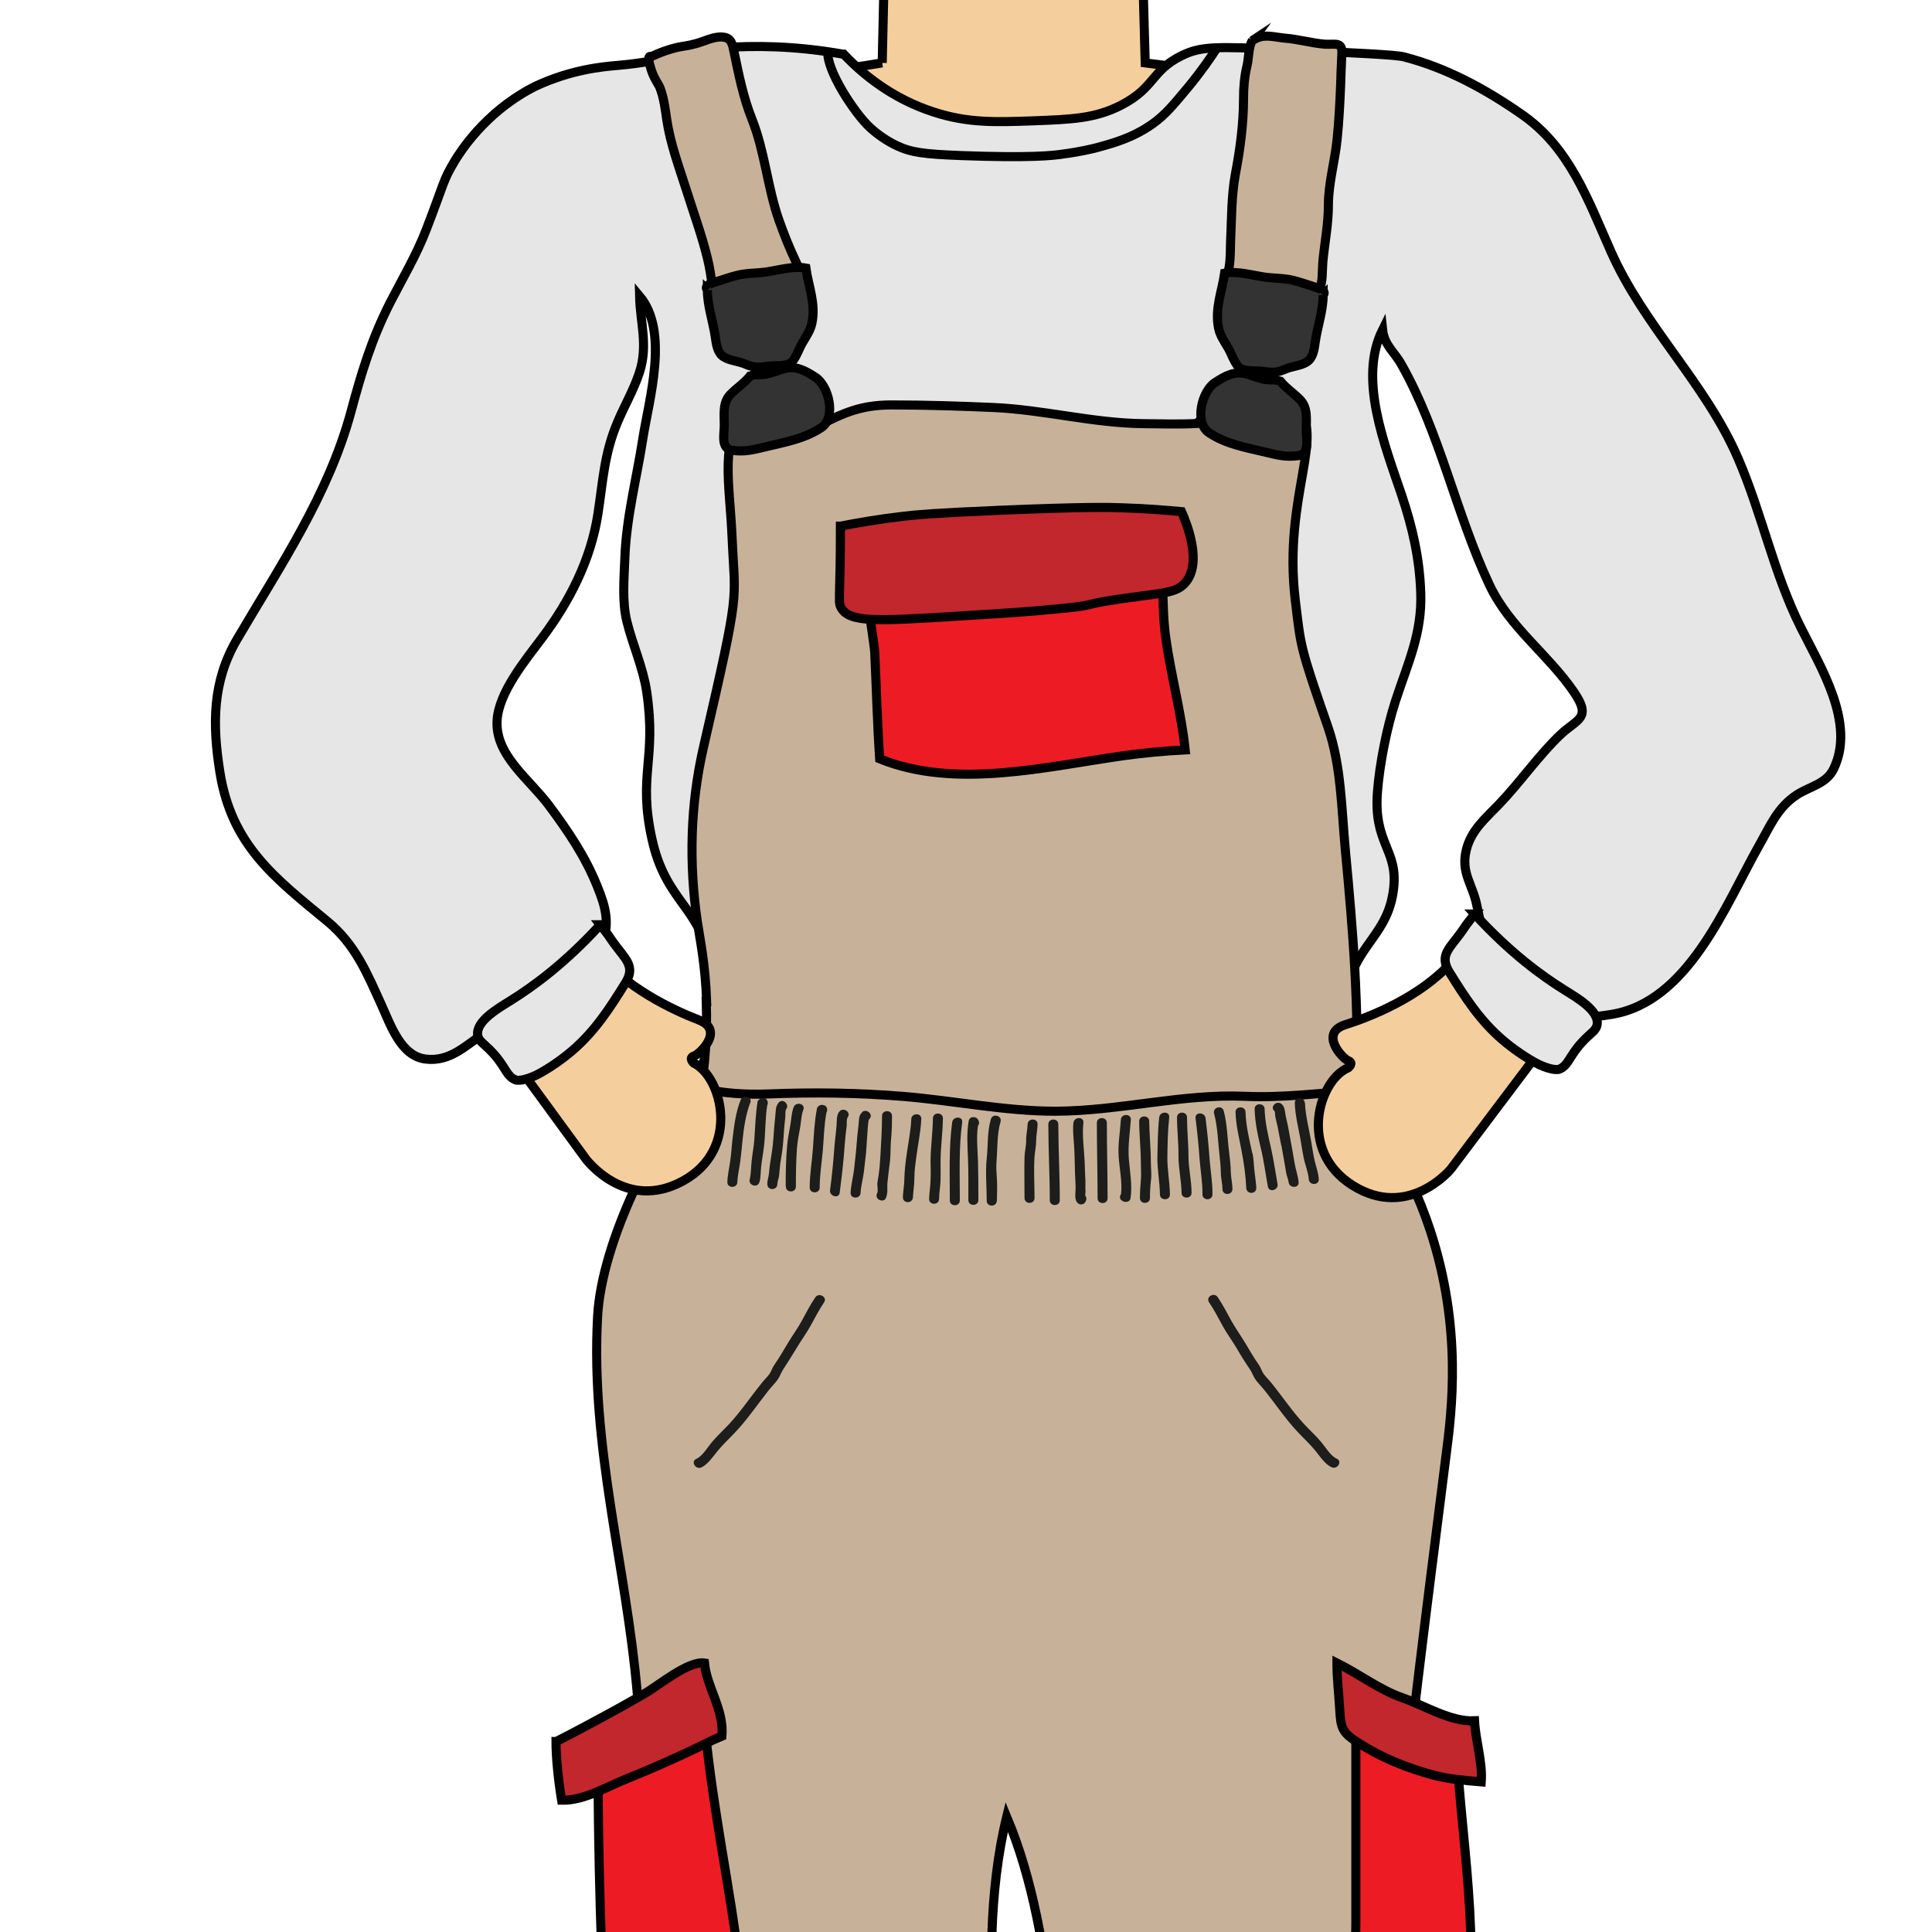
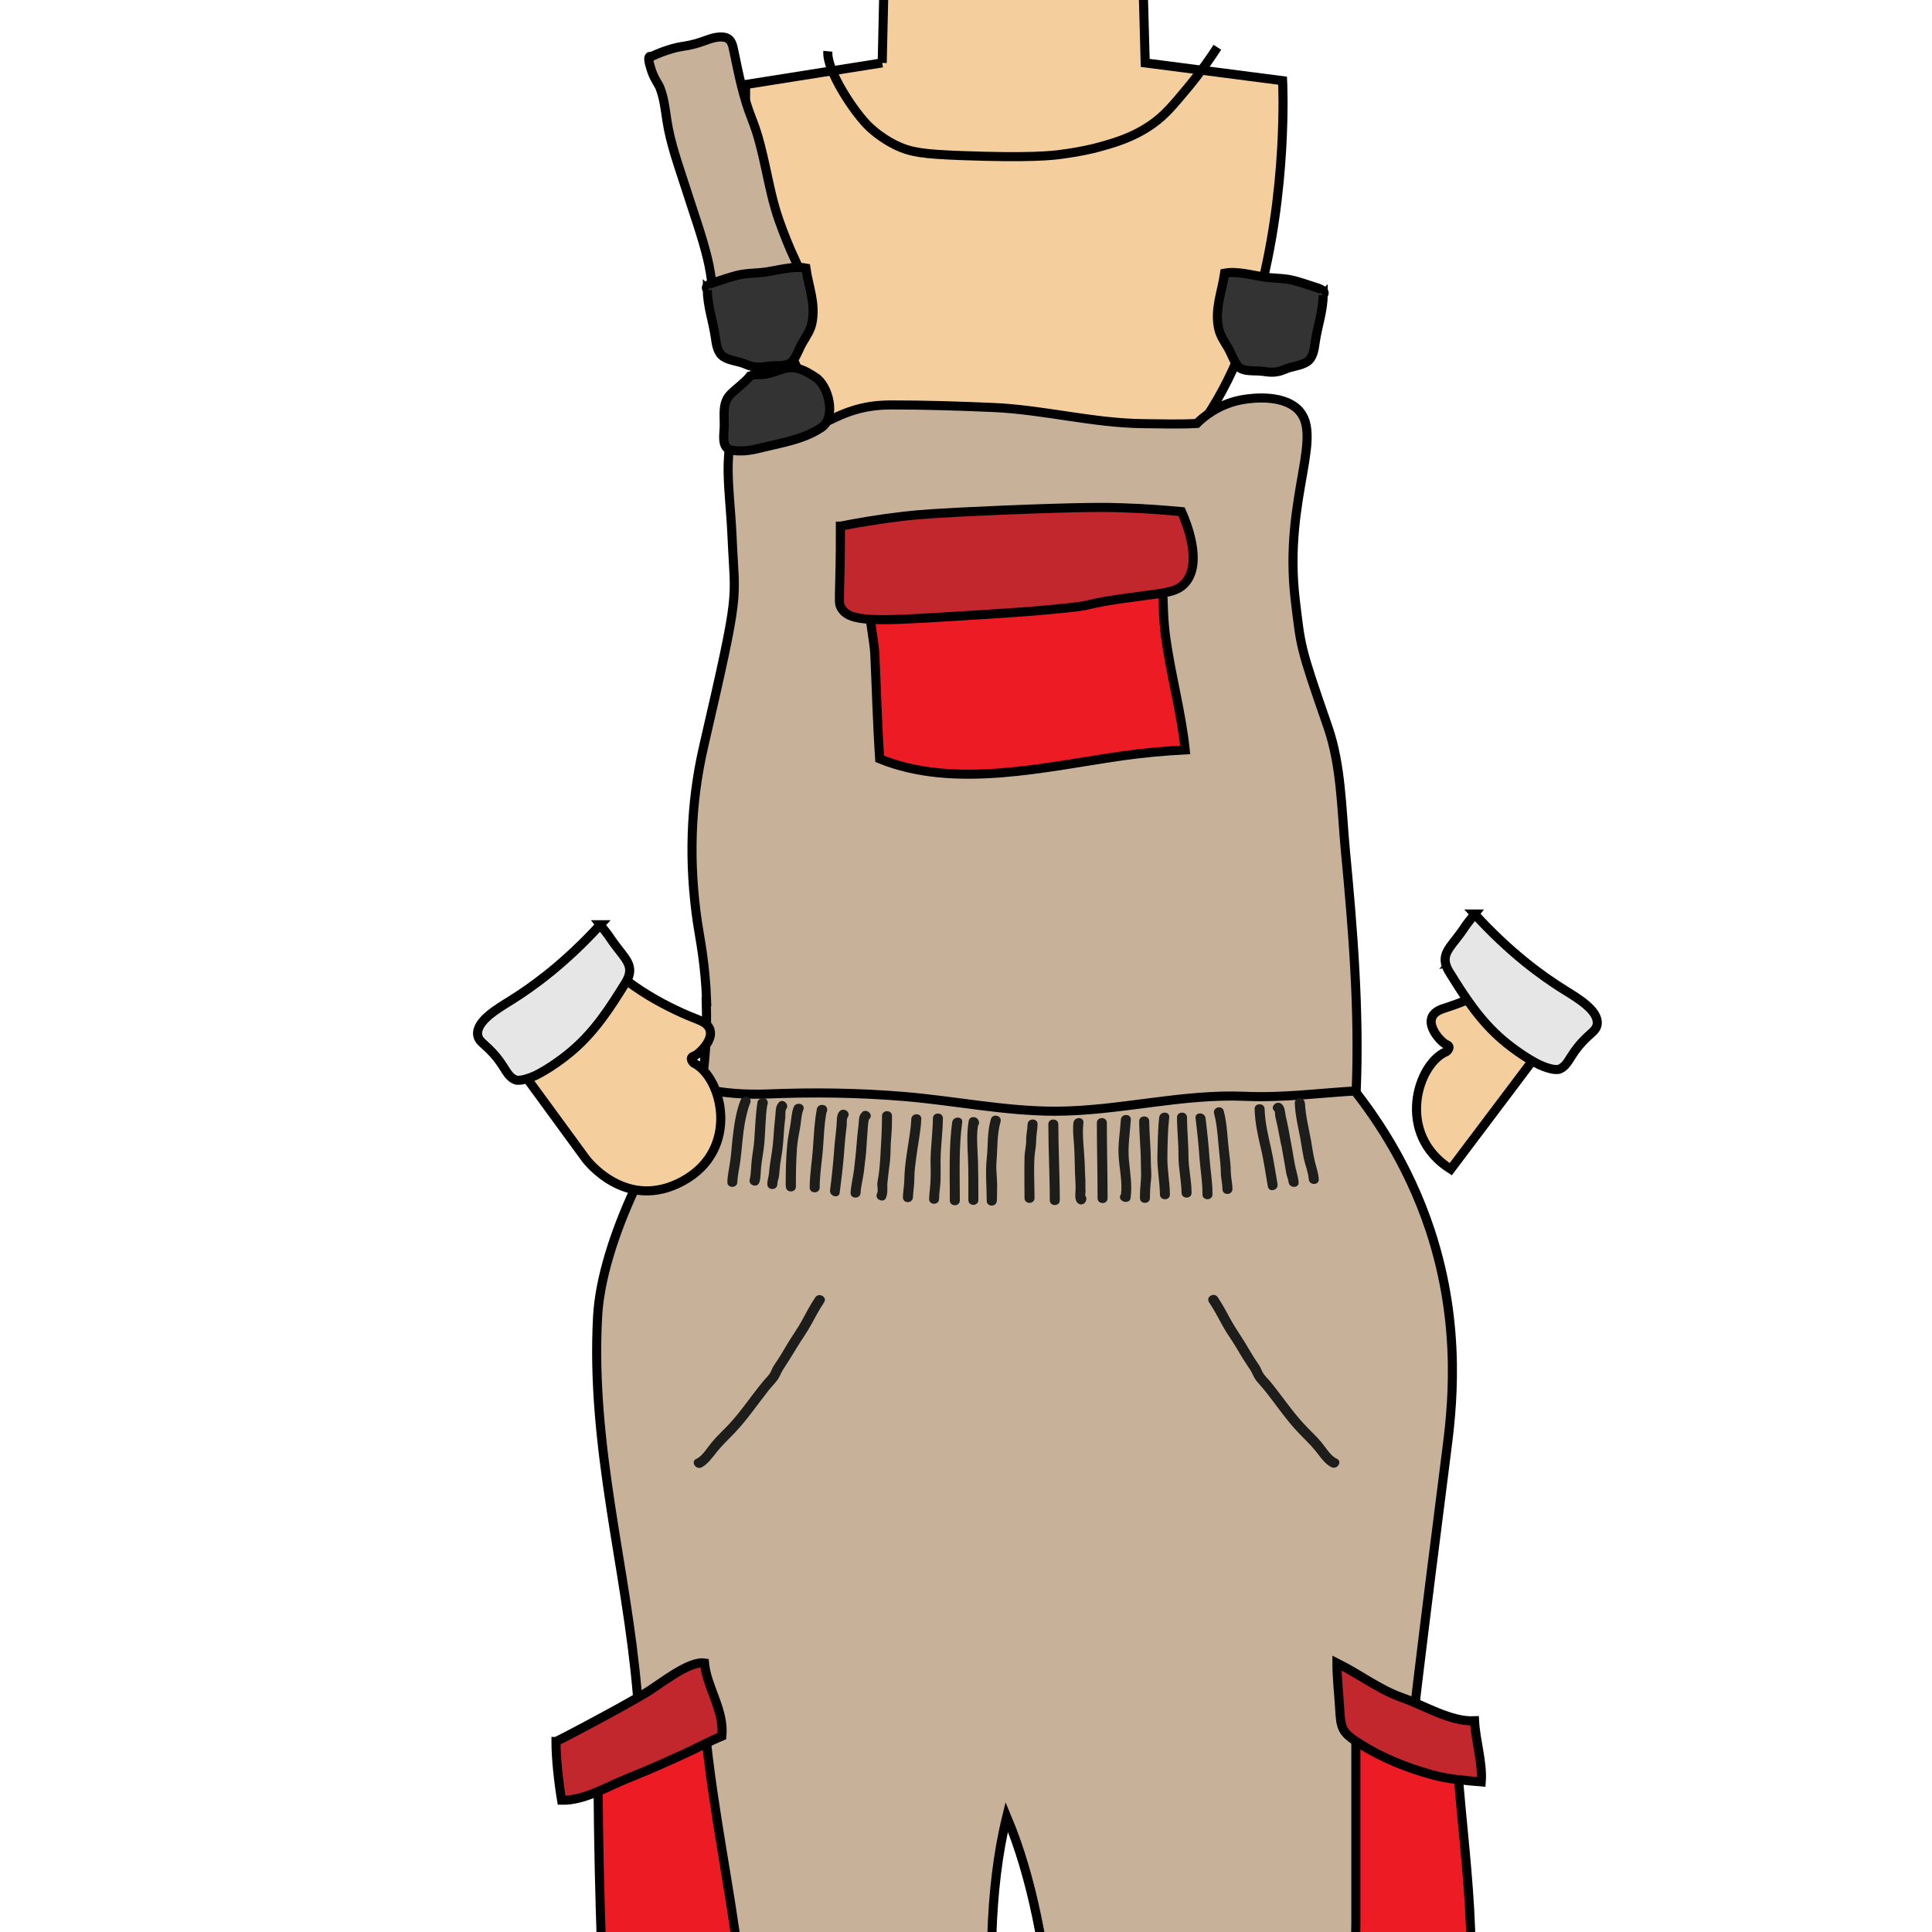
<svg xmlns="http://www.w3.org/2000/svg" id="uuid-538b077b-ab7e-4abd-ba14-ac3fc7d45c2a" data-name="! AUFTEILUNG" viewBox="0 0 106.3 106.3">
  <defs>
    <style>
      .uuid-3ec66159-eba6-4c62-8f52-f5ec532241b9 {
        fill: #333;
      }

      .uuid-3ec66159-eba6-4c62-8f52-f5ec532241b9, .uuid-cda72ce0-aa0c-4993-8386-4b6e83249ddd, .uuid-96865d01-e12b-4eb3-8d49-698a78f010ca, .uuid-ccf0bc6b-f815-4842-8246-7f316e1ba58c, .uuid-5e779aad-9481-495c-b832-035c9ade539f, .uuid-843c3446-e7f5-4726-b617-fe7a0583b22c, .uuid-0933ff2e-57d3-4b7d-b3a0-667eca48bd52 {
        stroke: #000;
        stroke-miterlimit: 10;
        stroke-width: .5px;
      }

      .uuid-fd57f6d1-a0a1-4556-ae1e-8e66f5e13ec3 {
        clip-path: url(#uuid-ad3de44b-00a5-4036-a1ec-e019524046d9);
      }

      .uuid-cda72ce0-aa0c-4993-8386-4b6e83249ddd {
        fill: #e6e6e6;
      }

      .uuid-96865d01-e12b-4eb3-8d49-698a78f010ca {
        fill: #c1272d;
      }

      .uuid-5b08dd38-2185-4636-adc5-8bb6af42be0c {
        clip-path: url(#uuid-cf223e56-475a-4c71-a0a9-23febf47aa7c);
      }

      .uuid-ccf0bc6b-f815-4842-8246-7f316e1ba58c {
        fill: #c7b299;
      }

      .uuid-5e779aad-9481-495c-b832-035c9ade539f {
        fill: #ed1c24;
      }

      .uuid-c2984460-a84f-467f-977c-37a99b303545, .uuid-0933ff2e-57d3-4b7d-b3a0-667eca48bd52 {
        fill: none;
      }

      .uuid-843c3446-e7f5-4726-b617-fe7a0583b22c {
        fill: #f4cf9d;
      }

      .uuid-b627dcb3-aec0-4573-80aa-9017fc0b8e4b {
        fill: #1d1d1b;
      }
    </style>
    <clipPath id="uuid-cf223e56-475a-4c71-a0a9-23febf47aa7c">
      <path class="uuid-c2984460-a84f-467f-977c-37a99b303545" d="m81.96,53.43c-.71-.45-1.39-1.26-2.27-1.36-1.53-.17-3.37.76-4.54,1.67-.68.53-1.27,1.16-1.77,1.86-.47.66-1.05,1.21-1.54,1.85-1.45,1.91-.82,4.09-.07,6.11.37,1.01.73,2.11,1.63,2.79.99.75,2.04.84,3.24.94s2.09.04,3.13-.5c.93-.48,1.59-1.2,2.36-1.88s1.52-1.49,2.18-2.28,1.29-1.46,1.57-2.43c.34-1.18.14-2.62-.4-3.7-.25-.49-.42-1.06-.78-1.48-.34-.4-.79-.55-1.25-.79-.63-.32-1.17-.73-1.82-.98-.16-.06-.25-.16-.43-.15" />
    </clipPath>
    <clipPath id="uuid-ad3de44b-00a5-4036-a1ec-e019524046d9">
      <path class="uuid-c2984460-a84f-467f-977c-37a99b303545" d="m28.62,54.64c-.05.34-.49.76-.68,1.08-.27.45-.53.9-.73,1.39-.66,1.57.11,3.24.9,4.64.7,1.23,1.63,2.06,2.71,2.94.99.8,1.94,1.66,3.09,2.23.95.48,1.9.68,2.9.26.92-.39,1.92-.99,2.61-1.71.82-.85.97-2,1.13-3.1.14-.93.23-1.95-.2-2.83-.21-.43-.75-.76-.77-1.23-.03-.56.27-1.16.26-1.76s-.13-1.22-.56-1.68-1.11-.66-1.64-.98c-.57-.35-1.09-.54-1.74-.73s-1.21-.64-1.86-.88c-1.16-.42-1.93.41-2.97.79-.49.18-1.05.31-1.47.62-.38.28-.54.74-.83,1.08-.1.12-.21.23-.16-.12Z" />
    </clipPath>
  </defs>
  <path id="uuid-0869dee7-4e89-4fe8-9535-282dc65aa52d" data-name="Hals &amp;amp; Decolleté" class="uuid-843c3446-e7f5-4726-b617-fe7a0583b22c" d="m48.54,3.46l.27-12.05h13.87l.33,12.05,7.56.98s1.25,24.12-14.65,24.12-14.89-23.91-14.89-23.91l7.51-1.19Z" />
-   <path class="uuid-cda72ce0-aa0c-4993-8386-4b6e83249ddd" d="m46.42,2.98c1.04,1.1,2.67,2.45,4.97,3.19,1.88.61,3.42.55,5.4.48,2.19-.08,3.48-.13,4.91-.87,1.85-.96,1.63-1.88,3.3-2.71,1.07-.53,1.89-.52,5.66-.34,4.07.19,6.11.28,6.59.4,2.36.61,4.49,1.78,6.46,3.15,2.65,1.83,3.65,4.69,4.92,7.55,1.83,4.13,5.21,7.25,7,11.39,1.31,3.03,1.95,6.3,3.44,9.28,1.07,2.16,3.06,5.28,1.81,7.82-.4.81-1.3.95-2,1.4-1.08.7-1.48,1.72-2.09,2.79-1.88,3.34-3.9,8.61-8.11,9.3-2.17.36-3.44.19-5.1-1.32-1.49-1.35-1.96-2.82-2.32-4.66-.23-1.18-.9-1.8-.58-3.08.27-1.08,1.05-1.72,1.79-2.49,1.17-1.22,2.23-2.75,3.4-3.85.93-.87,1.73-.88.71-2.36-1.43-2.08-3.53-3.53-4.64-5.89-1.84-3.92-2.71-8.36-4.84-12.12-.38-.68-.94-1.05-1.03-1.9-1.35,2.71.12,6.33,1.05,9.1.6,1.79.99,3.5,1.05,5.39.08,2.23-.72,3.88-1.39,5.94-.48,1.48-.87,3.46-.99,4.98-.23,2.89,1.13,3.16.89,5.32-.29,2.53-1.93,2.97-2.59,5.53-.34,1.32-.45,3.32.8,6.1-1.05.05-1.97.58-3.08.61-1.89.04-3.71.31-5.59.49-4.05.4-8-.43-12.03-.62-1.94-.09-4.04-.18-5.94-.48-1.49-.24-2.81-.57-4.33-.57-1.87,0-3.84.02-5.67-.31.67-1.56,1.39-3.92.87-6.56-.64-3.25-2.48-3.41-3.25-6.9-.78-3.55.27-4.32-.29-8.11-.2-1.33-.77-2.56-1.09-3.86-.27-1.1-.15-2.37-.11-3.49.08-2.23.65-4.37.99-6.57.34-2.17,1.46-5.89-.18-7.84.03,1.46.49,2.73-.02,4.24-.31.93-.81,1.79-1.19,2.69-.74,1.74-.8,3.22-1.08,5.05-.39,2.54-1.57,4.83-3.09,6.85-.9,1.2-2.37,2.97-2.46,4.52-.11,1.92,1.77,3.22,2.85,4.67,1.07,1.44,1.99,2.79,2.66,4.45.49,1.2.67,2,.3,3.13-.23.71-.53,1.47-.99,2.07-.7.92-1.11.62-2.06.97-.8.29-1.38.99-2.11,1.37-.46.24-1.01.33-1.44.61-.92.58-1.78,1.53-3.15,1.36-1.35-.17-1.91-1.85-2.41-2.95-.8-1.77-1.45-3.36-2.99-4.63-2.93-2.41-5.27-4.2-5.91-8.2-.42-2.64-.42-4.99.94-7.31,2.37-4.04,5.02-7.92,6.27-12.52.58-2.16,1.13-3.99,2.16-6.02.69-1.34,1.44-2.6,1.98-4,1.02-2.64.9-2.67,1.58-3.8.3-.49,1.62-2.59,4.17-3.96.07-.04.15-.08.25-.13,1.99-.93,3.71-1.08,4.52-1.15,3.19-.28,2.91-.78,5.88-.98,1.58-.11,3.82-.12,6.53.36Z" />
  <path class="uuid-ccf0bc6b-f815-4842-8246-7f316e1ba58c" d="m38.9,59.09c-2.77,3.14-5.8,9.21-6.02,13.35-.39,7.22,1.58,13.73,2.18,20.69.85,9.78,1.16,19.78,1.16,29.64,0,6.6-.67,13.18-.89,19.76-.21,6.21.91,12.23.89,18.34-.02,5.74-.5,10.94-1.96,16.41-.76,2.84-1.04,6.19-.9,9.16,1.73-.09,3.2.59,4.87.92,2.19.43,4.65.58,6.9.67,3.25.13,6.48-.9,9.57-.71.12-3.58-1.57-6.73-2.16-10.19-.85-5.07.3-10.54.61-15.61.29-4.79,1.58-9.29,1.58-14.13,0-5.4.72-10.61.9-15.97.22-6.23-.33-12.31-.85-18.42-.36-4.19-.39-8.98.61-13.04,2.87,6.82,2.88,16.46,3.18,23.77.35,8.37.64,16.57.62,24.97-.03,12.97,3.41,26.6,1.36,39.5,6.52.71,12.73-5.19,19.34-4.84.18-1.7-.5-3.43-.86-5.08-.66-3.05-.99-6.15-1.51-9.22-1.12-6.72-2.03-13.7-1.45-20.51.45-5.27,1.35-10.33,1.13-15.64-.31-7.36-.6-9.27-.85-15.47-.37-9.19.83-18.6,3.22-37.42.3-2.32.9-6.94-.88-12.33-1.22-3.69-3.11-6.42-4.55-8.17-1.96.18-12.09,1.09-20.92.85-4.9-.14-9.19-.6-9.19-.6-2.09-.23-3.85-.48-5.14-.68Z" />
  <path class="uuid-b627dcb3-aec0-4573-80aa-9017fc0b8e4b" d="m69.96,76.1c-.13-.17-.3-.32-.42-.49-.12-.16-.16-.35-.28-.52-.28-.4-.51-.8-.76-1.22-.25-.41-.52-.79-.75-1.2-.24-.44-.47-.88-.75-1.3-.2-.29-.67-.02-.48.28.28.41.51.86.75,1.3.24.44.54.83.79,1.26.23.4.47.78.73,1.16.12.19.18.39.32.58.15.19.32.36.46.54.63.78,1.18,1.62,1.87,2.34.32.34.66.65.95,1.01.23.29.53.74.88.89.32.14.6-.33.28-.47-.34-.15-.62-.64-.85-.91-.3-.36-.65-.67-.96-1.01-.65-.7-1.18-1.5-1.78-2.24Z" />
  <path class="uuid-b627dcb3-aec0-4573-80aa-9017fc0b8e4b" d="m44.86,71.38c-.28.41-.51.86-.75,1.3-.23.42-.51.8-.75,1.2-.25.42-.48.82-.76,1.22-.12.17-.16.36-.28.52-.13.17-.29.32-.42.49-.6.74-1.13,1.54-1.78,2.24-.32.34-.66.65-.96,1.01-.23.27-.51.76-.85.91-.32.14-.04.61.28.47.35-.16.65-.61.88-.89.29-.36.63-.67.95-1.01.69-.72,1.25-1.56,1.87-2.34.15-.19.32-.36.46-.54.14-.18.2-.38.32-.58.25-.39.49-.76.73-1.16.25-.43.55-.83.79-1.26.24-.44.47-.88.75-1.3.2-.29-.28-.57-.48-.28Z" />
  <path class="uuid-0933ff2e-57d3-4b7d-b3a0-667eca48bd52" d="m73.39,55.01c.03.1,0,.32,0,.44-.8,0-1.65.3-2.47.39-.94.1-1.85.05-2.81.05-1.23,0-2.45.05-3.68.05-1.56,0-3.11-.09-4.66-.1-2.58-.01-5.19-.4-7.74-.64-2.62-.24-5.31.2-7.93-.15-1.69-.22-3.4-.42-4.99-.69" />
  <path class="uuid-0933ff2e-57d3-4b7d-b3a0-667eca48bd52" d="m45.55,2.82c-.1,1.03,1.48,3.43,2.32,4.2.45.41.93.73,1.44.98.82.39,1.5.48,3.59.56,3.76.14,5.04,0,5.56-.08,1.05-.14,1.67-.3,1.9-.36.88-.24,1.96-.53,3.05-1.3.7-.5,1.12-1.01,1.97-2.03.71-.86,1.24-1.63,1.6-2.19" />
  <path class="uuid-5e779aad-9481-495c-b832-035c9ade539f" d="m32.9,96.26c0,5.91.18,11.62.48,17.41,2.02.1,4.83.34,6.38-1.12,1.46-1.37,1.02-3.89.73-5.92-.63-4.42-1.54-8.66-1.83-13.21-1.17.46-5.91,2.88-5.76,2.84Z" />
  <path class="uuid-5e779aad-9481-495c-b832-035c9ade539f" d="m74.6,93.27v12.58c0,1.84-.5,4.4.68,5.68.97,1.06,3.61,1.72,4.91,1.95,1.57-4.95.23-11.89-.04-17.1-1.61-.31-4.35-1.26-5.54-3.12Z" />
  <path class="uuid-96865d01-e12b-4eb3-8d49-698a78f010ca" d="m73.56,91.51c0,.85.1,1.66.15,2.5.06,1.11.13,1.32,1.1,1.93,1.21.77,2.6,1.33,3.99,1.71.86.24,1.78.31,2.7.39.08-1.07-.31-2.25-.37-3.36-1.31.07-2.77-.85-4-1.28s-2.29-1.26-3.57-1.9Z" />
  <path class="uuid-96865d01-e12b-4eb3-8d49-698a78f010ca" d="m30.59,95.82c0,.91.14,2.2.31,3.23,1.24.03,2.52-.76,3.63-1.2,1.15-.46,2.3-.97,3.46-1.51.57-.27,1.15-.58,1.73-.82.13-1.45-.83-2.67-.96-4.02-.89-.13-2.51,1.23-3.29,1.68-1,.58-1.74.99-3.22,1.78-.69.37-1.27.67-1.65.86Z" />
  <path class="uuid-ccf0bc6b-f815-4842-8246-7f316e1ba58c" d="m38.88,55.11c-.07-2.08-.38-3.5-.51-4.38-.47-3.21-.4-6.45.35-9.68,2.05-8.88,1.72-7.78,1.56-11.48-.13-3.02-.72-5.46.83-6.92.14-.13,1.47-1.35,2.68-.85.88.37,1.15,1.43,1.2,1.65,1.41-.73,2.37-1.17,4.07-1.17,1.87,0,3.72.06,5.58.14,2.78.12,5.48.86,8.27.89.98.01,1.97.04,2.94-.01.33-.33,1.13-1.02,2.35-1.28.19-.04,2.02-.41,3.05.37,1.8,1.36-.68,4.87.02,10.65.31,2.57.24,2.49,1.79,6.95.74,2.13.75,4.52.96,6.76.42,4.43.78,8.81.6,13.27-2.04.12-4.02.39-6.1.3-3.54-.15-6.91.81-10.46.82-2.77,0-5.55-.58-8.31-.81-2.55-.21-4.94-.24-7.49-.14-1.28.05-2.5-.04-3.68-.31.17-1.11.35-2.76.28-4.77Z" />
  <path class="uuid-5e779aad-9481-495c-b832-035c9ade539f" d="m47.78,29.99c-.63.37.3,4.96.35,5.94.09,1.92.14,3.87.27,5.82,4.14,1.69,9.15.43,13.41-.17,1.14-.16,2.24-.26,3.4-.32-.21-2.03-.79-4.14-1.07-6.17-.26-1.85-.05-3.9-.41-5.77-1.52-.13-3.09.28-4.64.28-1.7,0-3.41,0-5.11,0-1.82,0-4.89-.55-6.56.12-.03.1,0,.17.38.28Z" />
  <path class="uuid-96865d01-e12b-4eb3-8d49-698a78f010ca" d="m46.24,28.95c0,.7,0,1.8-.04,3.18-.02.96-.04,1.1.08,1.31.45.81,1.9.74,6.26.47,3.26-.2,4.2-.27,5.35-.38,3.13-.29.8-.2,5.01-.75,1.3-.17,1.88-.23,2.3-.7.99-1.1.08-3.32-.19-3.93-.78-.07-1.9-.17-3.25-.21-.73-.03-2-.06-6.63.13-3.78.16-4.7.25-5.39.33-1.45.17-2.65.38-3.49.55Z" />
  <path class="uuid-3ec66159-eba6-4c62-8f52-f5ec532241b9" d="m41.26,20.7c-.31.38-.73.65-1.07,1-.44.45-.34,1.08-.34,1.68,0,.53-.21,1.31.45,1.4s1.14-.03,1.75-.18c1.07-.26,2.2-.44,3.15-1.08.83-.56.39-2.3-.33-2.76-.57-.37-1.09-.67-1.78-.46-.33.1-.63.23-.97.29-.31.05-.67-.02-.85.11Z" />
-   <path class="uuid-3ec66159-eba6-4c62-8f52-f5ec532241b9" d="m70.46,20.99c.31.38.73.65,1.07,1,.44.45.34,1.08.34,1.68,0,.53.21,1.31-.45,1.4s-1.14-.03-1.75-.18c-1.07-.26-2.2-.44-3.15-1.08-.83-.56-.39-2.3.33-2.76.57-.37,1.09-.67,1.78-.46.33.1.63.23.97.29.31.05.67-.02.85.11Z" />
  <path class="uuid-ccf0bc6b-f815-4842-8246-7f316e1ba58c" d="m35.83,3.11s-.06-.02-.09,0c-.15.09.12.8.14.87.16.42.37.69.42.82.23.58.3,1.2.39,1.81.19,1.28.67,2.58,1.07,3.83.4,1.27.87,2.55,1.17,3.8.13.52.2,1.06.28,1.6.1.68.62.51,1.19.41.64-.12,1.3-.13,1.93-.27.55-.11,1.23-.17,1.74-.37.03-.5-.1-.83-.3-1.26-.35-.73-.65-1.5-.92-2.26-.63-1.81-.77-3.76-1.48-5.54-.48-1.21-.72-2.43-.98-3.68-.09-.43-.14-.78-.61-.83-.51-.05-1,.23-1.49.36-.73.2-.79.1-1.63.38-.36.12-.64.25-.82.33Z" />
  <path class="uuid-3ec66159-eba6-4c62-8f52-f5ec532241b9" d="m38.92,15.96c0,.87.32,1.74.44,2.61.05.35.11.84.45,1.06s.82.24,1.19.4c.47.21.78.19,1.26.12.4-.06,1.04.05,1.33-.26.22-.24.39-.74.56-1.03.2-.34.44-.68.52-1.07.23-1.08-.19-2.04-.33-3.04-.69-.13-1.53.12-2.23.22-.51.07-1.06.05-1.56.18-.4.1-.81.25-1.2.37s-.59.25-.43.44Z" />
-   <path class="uuid-ccf0bc6b-f815-4842-8246-7f316e1ba58c" d="m68.91,2.23c-.22.3-.2,1.01-.3,1.4-.14.57-.19,1.19-.19,1.8,0,1.38-.19,2.8-.45,4.16-.22,1.21-.2,2.39-.26,3.62-.02.47,0,1-.08,1.46-.05.35-.28,1.05-.05,1.37.24.34,1.17.61,1.55.71.5.13.97.31,1.47.35.33.03,1.19.14,1.42-.06.14-.13.16-.41.24-.57.08-.18.22-.31.31-.48.23-.46.17-1.13.22-1.65.1-1.01.3-2.03.3-3.06,0-1.21.36-2.41.48-3.62.1-.97.15-1.95.19-2.92.02-.6.04-1.2.07-1.8.03-.67-.37-.47-.95-.51-.73-.06-1.44-.27-2.17-.33-.63-.06-1.07-.22-1.57,0-.11.05-.2.11-.26.15Z" />
  <path class="uuid-3ec66159-eba6-4c62-8f52-f5ec532241b9" d="m72.8,16.24c0,.87-.32,1.74-.44,2.61-.05.35-.11.84-.45,1.06s-.82.24-1.19.4c-.47.21-.78.19-1.26.12-.4-.06-1.04.05-1.33-.26-.22-.24-.39-.74-.56-1.03-.2-.34-.44-.68-.52-1.07-.23-1.08.19-2.04.33-3.04.69-.13,1.53.12,2.23.22.51.07,1.06.05,1.56.18.4.1.81.25,1.2.37s.59.25.43.44Z" />
  <path class="uuid-b627dcb3-aec0-4573-80aa-9017fc0b8e4b" d="m56.54,61.86c-.01.31-.09.6-.08.91,0,.3-.08.58-.09.88-.02.75,0,1.51,0,2.27,0,.35.55.35.55,0v-.03s0,0,0,0c0-.74-.05-1.5,0-2.24.02-.3.09-.57.09-.88,0-.31.07-.6.08-.91.01-.35-.54-.35-.55,0Z" />
  <path class="uuid-b627dcb3-aec0-4573-80aa-9017fc0b8e4b" d="m58.23,61.86c0-.35-.55-.35-.55,0,0,1.4.08,2.79.08,4.18,0,.35.55.35.55,0v-.03s0,0,0,0c0-1.39-.08-2.76-.08-4.15Z" />
  <path class="uuid-b627dcb3-aec0-4573-80aa-9017fc0b8e4b" d="m59.72,65.51c0-.18,0-.36,0-.54-.02-.34-.03-.68-.04-1.02-.03-.71-.15-1.46-.07-2.17.04-.35-.51-.35-.55,0-.04.39,0,.76.03,1.15.03.43.04.88.05,1.32,0,.38.04.75.04,1.13,0,.24-.07.56.07.76.14.2.42.16.5-.07,0,0,0-.02.01-.03.04-.11,0-.19-.05-.25,0-.09.02-.24.02-.28Z" />
  <path class="uuid-b627dcb3-aec0-4573-80aa-9017fc0b8e4b" d="m60.35,61.78c0,1.38.04,2.77.04,4.15,0,.35.55.35.55,0,0-1.38-.04-2.77-.04-4.15,0-.35-.55-.35-.55,0Z" />
  <path class="uuid-b627dcb3-aec0-4573-80aa-9017fc0b8e4b" d="m62.22,61.61c.02-.35-.53-.35-.55,0-.04.68-.17,1.34-.12,2.03.04.66.21,1.4.13,2.06-.09.12-.09.29.08.38.01,0,.02.01.04.02.14.07.38.02.4-.16.11-.7-.03-1.45-.09-2.16-.06-.74.06-1.44.11-2.17Z" />
  <path class="uuid-b627dcb3-aec0-4573-80aa-9017fc0b8e4b" d="m63.23,61.69c0-.35-.55-.35-.55,0,0,.76.09,1.51.09,2.26,0,.34.03.66,0,1-.03.32-.05.65-.05.97,0,.35.55.35.55,0,0-.33.02-.68.06-1.01.04-.33-.01-.64-.01-.96,0-.76-.08-1.5-.09-2.26Z" />
  <path class="uuid-b627dcb3-aec0-4573-80aa-9017fc0b8e4b" d="m64.33,61.48c.04-.35-.51-.35-.55,0-.08.72-.08,1.45-.1,2.18-.01.69.13,1.37.14,2.06,0,.35.56.35.55,0-.01-.69-.15-1.37-.14-2.06.01-.73.02-1.45.1-2.18Z" />
  <path class="uuid-b627dcb3-aec0-4573-80aa-9017fc0b8e4b" d="m65.31,61.48c0-.35-.55-.35-.55,0,0,.71.09,1.42.08,2.13,0,.68.16,1.34.17,2.02,0,.35.56.35.55,0,0-.68-.17-1.34-.17-2.02,0-.71-.08-1.42-.08-2.13Z" />
  <path class="uuid-b627dcb3-aec0-4573-80aa-9017fc0b8e4b" d="m66.71,65.72c.01-.65-.11-1.31-.16-1.97-.05-.74-.13-1.49-.22-2.23-.04-.34-.59-.35-.55,0,.09.74.17,1.48.22,2.23.05.65.17,1.31.16,1.97,0,.35.55.35.55,0Z" />
  <path class="uuid-b627dcb3-aec0-4573-80aa-9017fc0b8e4b" d="m67.33,61.12c-.09-.34-.62-.2-.53.15.2.74.21,1.54.3,2.3.03.31.07.62.07.93,0,.32.09.62.09.93,0,.35.54.35.55,0,0-.32-.08-.61-.09-.93,0-.36-.05-.72-.09-1.08-.1-.76-.1-1.55-.3-2.3Z" />
-   <path class="uuid-b627dcb3-aec0-4573-80aa-9017fc0b8e4b" d="m68.9,63.44c-.16-.74-.35-1.49-.37-2.25,0-.35-.56-.35-.55,0,.02.73.2,1.41.33,2.12.13.67.23,1.37.26,2.06.02.35.55.35.55,0,0,0,0-.02,0-.03,0-.02,0-.04,0-.06-.02-.26-.06-.51-.09-.77-.05-.36-.04-.71-.12-1.07Z" />
  <path class="uuid-b627dcb3-aec0-4573-80aa-9017fc0b8e4b" d="m69.76,65.29c.06.34.6.2.53-.15-.12-.66-.21-1.32-.36-1.98-.16-.71-.33-1.41-.35-2.14,0-.35-.56-.35-.55,0,.02.73.17,1.44.34,2.15.17.7.26,1.41.39,2.12Z" />
  <path class="uuid-b627dcb3-aec0-4573-80aa-9017fc0b8e4b" d="m70.5,63c.06.34.12.68.18,1.02.03.18.06.35.09.53.03.16.11.34.13.49.03.35.59.35.55,0-.03-.34-.16-.69-.22-1.04-.07-.43-.15-.87-.23-1.3-.07-.42-.15-.84-.25-1.25-.05-.23-.04-.55-.24-.71-.27-.22-.66.16-.39.39.04.04.03.2.04.25.03.2.09.39.13.59.07.34.13.69.2,1.03Z" />
  <path class="uuid-b627dcb3-aec0-4573-80aa-9017fc0b8e4b" d="m71.79,60.69c-.01-.35-.56-.35-.55,0,.02.66.19,1.33.31,1.98.06.35.11.7.18,1.04.08.39.25.78.28,1.17.02.35.57.35.55,0-.02-.36-.15-.68-.23-1.03-.08-.35-.13-.71-.19-1.06-.12-.69-.31-1.4-.34-2.11Z" />
  <path class="uuid-b627dcb3-aec0-4573-80aa-9017fc0b8e4b" d="m54.85,66.08c0-.41.03-.81,0-1.22-.02-.33-.05-.64-.02-.98.06-.71.02-1.48.22-2.16.1-.34-.43-.48-.53-.15-.21.7-.15,1.45-.23,2.17-.08.77,0,1.56,0,2.33,0,.35.55.35.55,0Z" />
  <path class="uuid-b627dcb3-aec0-4573-80aa-9017fc0b8e4b" d="m53.83,66.04c0-.71,0-1.43-.02-2.14-.02-.64-.1-1.33,0-1.97.15-.15,0-.5-.28-.46-.01,0-.02,0-.04,0-.09.01-.18.11-.19.19-.12.68-.07,1.4-.04,2.09.03.75.02,1.5.02,2.25h0v.03c0,.35.55.35.55,0Z" />
  <path class="uuid-b627dcb3-aec0-4573-80aa-9017fc0b8e4b" d="m52.39,61.74c-.19,1.43-.13,2.87-.13,4.31,0,.35.55.35.55,0v-.07s0,0,0,0c0-1.41-.06-2.83.13-4.23.05-.35-.51-.34-.55,0Z" />
  <path class="uuid-b627dcb3-aec0-4573-80aa-9017fc0b8e4b" d="m51.33,61.53c-.01.77-.12,1.54-.13,2.31,0,.37.02.73,0,1.1-.01.35-.07.69-.08,1.03,0,.35.54.35.55,0,0-.35.07-.69.08-1.03.01-.37,0-.73,0-1.1.01-.77.12-1.54.13-2.31,0-.35-.55-.35-.55,0Z" />
  <path class="uuid-b627dcb3-aec0-4573-80aa-9017fc0b8e4b" d="m50.14,61.57c-.03.7-.19,1.43-.28,2.13-.05.37-.09.74-.1,1.12,0,.33-.06.65-.08.98,0,.01,0,.03,0,.05v.03c0,.35.53.35.55,0,.02-.36.08-.7.08-1.06,0-.38.05-.74.1-1.12.09-.7.25-1.43.28-2.13.02-.35-.53-.35-.55,0Z" />
  <path class="uuid-b627dcb3-aec0-4573-80aa-9017fc0b8e4b" d="m48.53,61.4c0,.74-.05,1.47-.09,2.21-.02.35-.05.72-.1,1.07-.02.15-.06.3-.07.46,0,.15.05.35,0,.49-.02.03-.04.08-.04.12,0,0,0,.02,0,.03-.02.26.41.39.51.14.13-.3.06-.57.09-.87.04-.39.09-.79.14-1.18.04-.41.02-.82.06-1.23.04-.42.05-.83.05-1.24,0-.35-.55-.35-.55,0Z" />
  <path class="uuid-b627dcb3-aec0-4573-80aa-9017fc0b8e4b" d="m47.43,61.21c-.2.17-.16.42-.19.66-.05.41-.09.81-.12,1.22-.03.42-.09.84-.13,1.26-.05.43-.17.85-.19,1.28-.01.35.54.35.55,0,.02-.38.13-.76.18-1.14.04-.35.08-.69.12-1.04.03-.34.04-.69.07-1.03.01-.13.04-.79.1-.84.27-.23-.12-.62-.39-.39Z" />
  <path class="uuid-b627dcb3-aec0-4573-80aa-9017fc0b8e4b" d="m46.16,61.18c-.14.22-.11.47-.13.72-.03.41-.09.81-.12,1.21-.06.79-.13,1.58-.24,2.37-.05.34.48.49.53.15.09-.68.17-1.37.23-2.05.03-.36.05-.72.09-1.08.02-.2.05-.4.07-.6,0-.13-.02-.33.06-.44.19-.3-.29-.57-.48-.28Z" />
  <path class="uuid-b627dcb3-aec0-4573-80aa-9017fc0b8e4b" d="m45.25,60.79s-.02,0-.03,0c-.11,0-.24.08-.27.2-.14.72-.17,1.45-.22,2.18-.05.73-.18,1.43-.18,2.17,0,.35.55.35.55,0,0-.69.11-1.34.17-2.02.06-.7.07-1.41.2-2.1.1-.16.03-.43-.22-.42Z" />
  <path class="uuid-b627dcb3-aec0-4573-80aa-9017fc0b8e4b" d="m43.24,65.26h0v.03c0,.35.55.35.55,0,0-.71.01-1.42.06-2.12.03-.37.1-.74.17-1.11.06-.32.06-.7.18-1,.13-.33-.4-.47-.53-.15-.13.33-.13.73-.2,1.08-.06.34-.13.68-.16,1.03-.07.74-.08,1.5-.08,2.24Z" />
  <path class="uuid-b627dcb3-aec0-4573-80aa-9017fc0b8e4b" d="m42.22,65.13s0,.02,0,.03c0,.35.54.35.55,0,0-.15.07-.29.09-.44.03-.23.04-.46.07-.69.05-.32.11-.65.14-.97.04-.35.05-.69.08-1.04.02-.19.04-.38.06-.57,0-.06,0-.36.03-.4.23-.26-.15-.65-.39-.39-.19.21-.16.45-.19.72-.05.43-.08.86-.11,1.29-.03.46-.11.9-.18,1.36-.03.18-.04.35-.06.53-.02.17-.07.33-.09.5,0,.02,0,.04,0,.07Z" />
  <path class="uuid-b627dcb3-aec0-4573-80aa-9017fc0b8e4b" d="m41.79,65.04c.07-.28.06-.57.09-.86.04-.38.12-.76.16-1.15.08-.73.06-1.48.17-2.2.11-.19-.04-.5-.3-.4h-.04c-.08.04-.18.11-.19.2-.11.69-.13,1.42-.18,2.12-.03.37-.1.72-.14,1.09-.04.34-.03.72-.11,1.05-.09.34.45.49.53.15Z" />
  <path class="uuid-b627dcb3-aec0-4573-80aa-9017fc0b8e4b" d="m40.57,65.05c.01-.38.11-.76.16-1.14.05-.37.08-.75.12-1.13.07-.69.18-1.46.43-2.11.13-.33-.4-.47-.53-.15-.26.65-.36,1.41-.44,2.1-.05.41-.07.83-.13,1.24-.05.39-.15.78-.16,1.18-.01.35.54.35.55,0Z" />
  <g class="uuid-5b08dd38-2185-4636-adc5-8bb6af42be0c">
-     <path id="uuid-b3d26a69-3740-4077-bd20-476760c356ff" data-name="L Unterarm (dynamisch)" class="uuid-843c3446-e7f5-4726-b617-fe7a0583b22c" d="m79.85,52.95c1.41-1.55,9.03-13.01,13.72-17.88l3.57,6.27-17.32,22.99s-2.33,2.82-5.4.89c-3.06-1.93-1.83-5.82-.24-6.47,0,0,.33-.26,0-.39-.33-.13-1.61-1.52-.16-1.98,1.45-.46,4.11-1.53,5.83-3.42Z" />
+     <path id="uuid-b3d26a69-3740-4077-bd20-476760c356ff" data-name="L Unterarm (dynamisch)" class="uuid-843c3446-e7f5-4726-b617-fe7a0583b22c" d="m79.85,52.95c1.41-1.55,9.03-13.01,13.72-17.88l3.57,6.27-17.32,22.99c-3.06-1.93-1.83-5.82-.24-6.47,0,0,.33-.26,0-.39-.33-.13-1.61-1.52-.16-1.98,1.45-.46,4.11-1.53,5.83-3.42Z" />
  </g>
  <path class="uuid-cda72ce0-aa0c-4993-8386-4b6e83249ddd" d="m81.14,50.29c-.1.13-.24.3-.4.51-.09.11-.25.39-.6.83-.53.68-.88,1.06-.4,1.85.85,1.37,1.68,2.67,2.95,3.75.56.48,1.35,1.03,2,1.35.26.12.86.35,1.12.24.31-.13.44-.38.69-.77.77-1.18,1.32-1.21,1.38-1.71.08-.76-1.13-1.45-1.8-1.87-1.27-.79-3.01-2.06-4.95-4.18Z" />
  <g class="uuid-fd57f6d1-a0a1-4556-ae1e-8e66f5e13ec3">
    <path id="uuid-041fe99e-030b-4077-b318-fc53d7fc1e45" data-name="L Unterarm (dynamisch)" class="uuid-843c3446-e7f5-4726-b617-fe7a0583b22c" d="m32.78,52.34c-1.33-1.63-8.37-13.59-12.81-18.75l-6.07,5.09,18.33,25.08s2.19,2.96,5.36,1.21c3.17-1.75,2.14-5.73.58-6.48,0,0-.31-.28.02-.39.33-.11,1.69-1.43.26-1.98-1.43-.55-4.04-1.78-5.66-3.78Z" />
  </g>
  <path class="uuid-cda72ce0-aa0c-4993-8386-4b6e83249ddd" d="m33.02,50.88c.1.13.24.3.4.51.09.11.25.39.6.83.53.68.88,1.06.4,1.85-.85,1.37-1.68,2.67-2.95,3.75-.56.48-1.35,1.03-2,1.35-.26.12-.86.35-1.12.24-.31-.13-.44-.38-.69-.77-.77-1.18-1.32-1.21-1.38-1.71-.08-.76,1.13-1.45,1.8-1.87,1.27-.79,3.01-2.06,4.95-4.18Z" />
</svg>